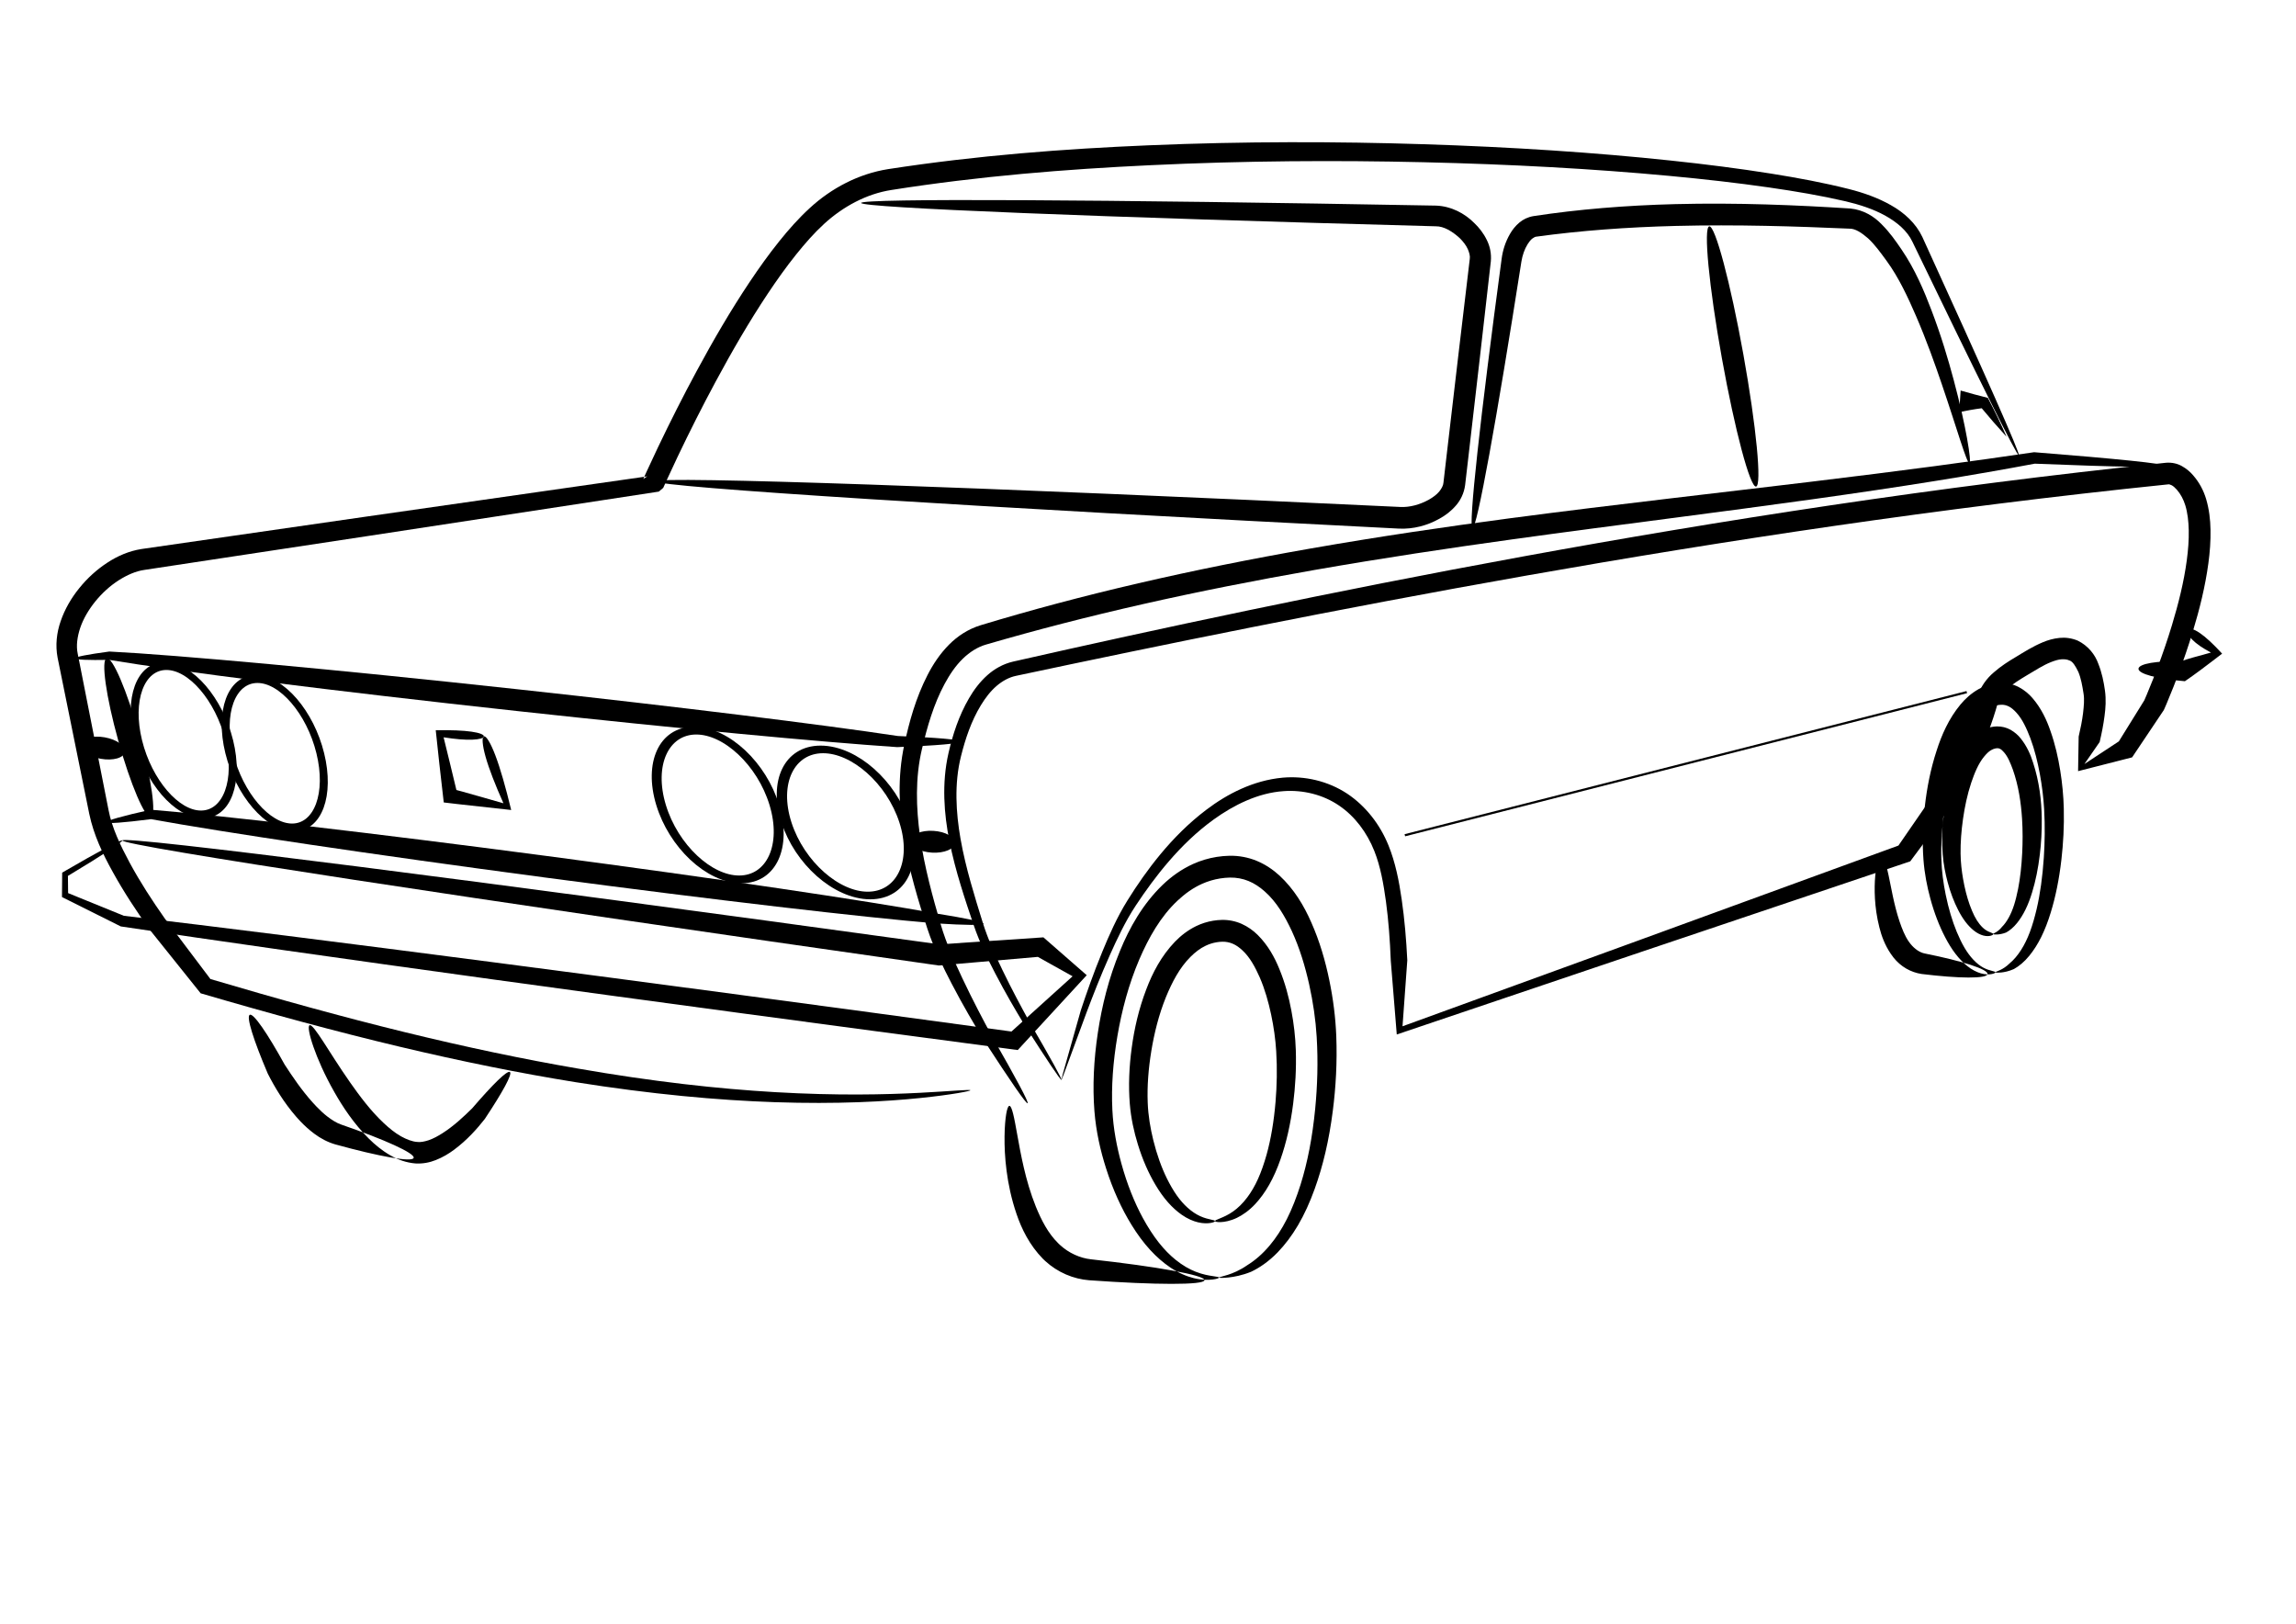
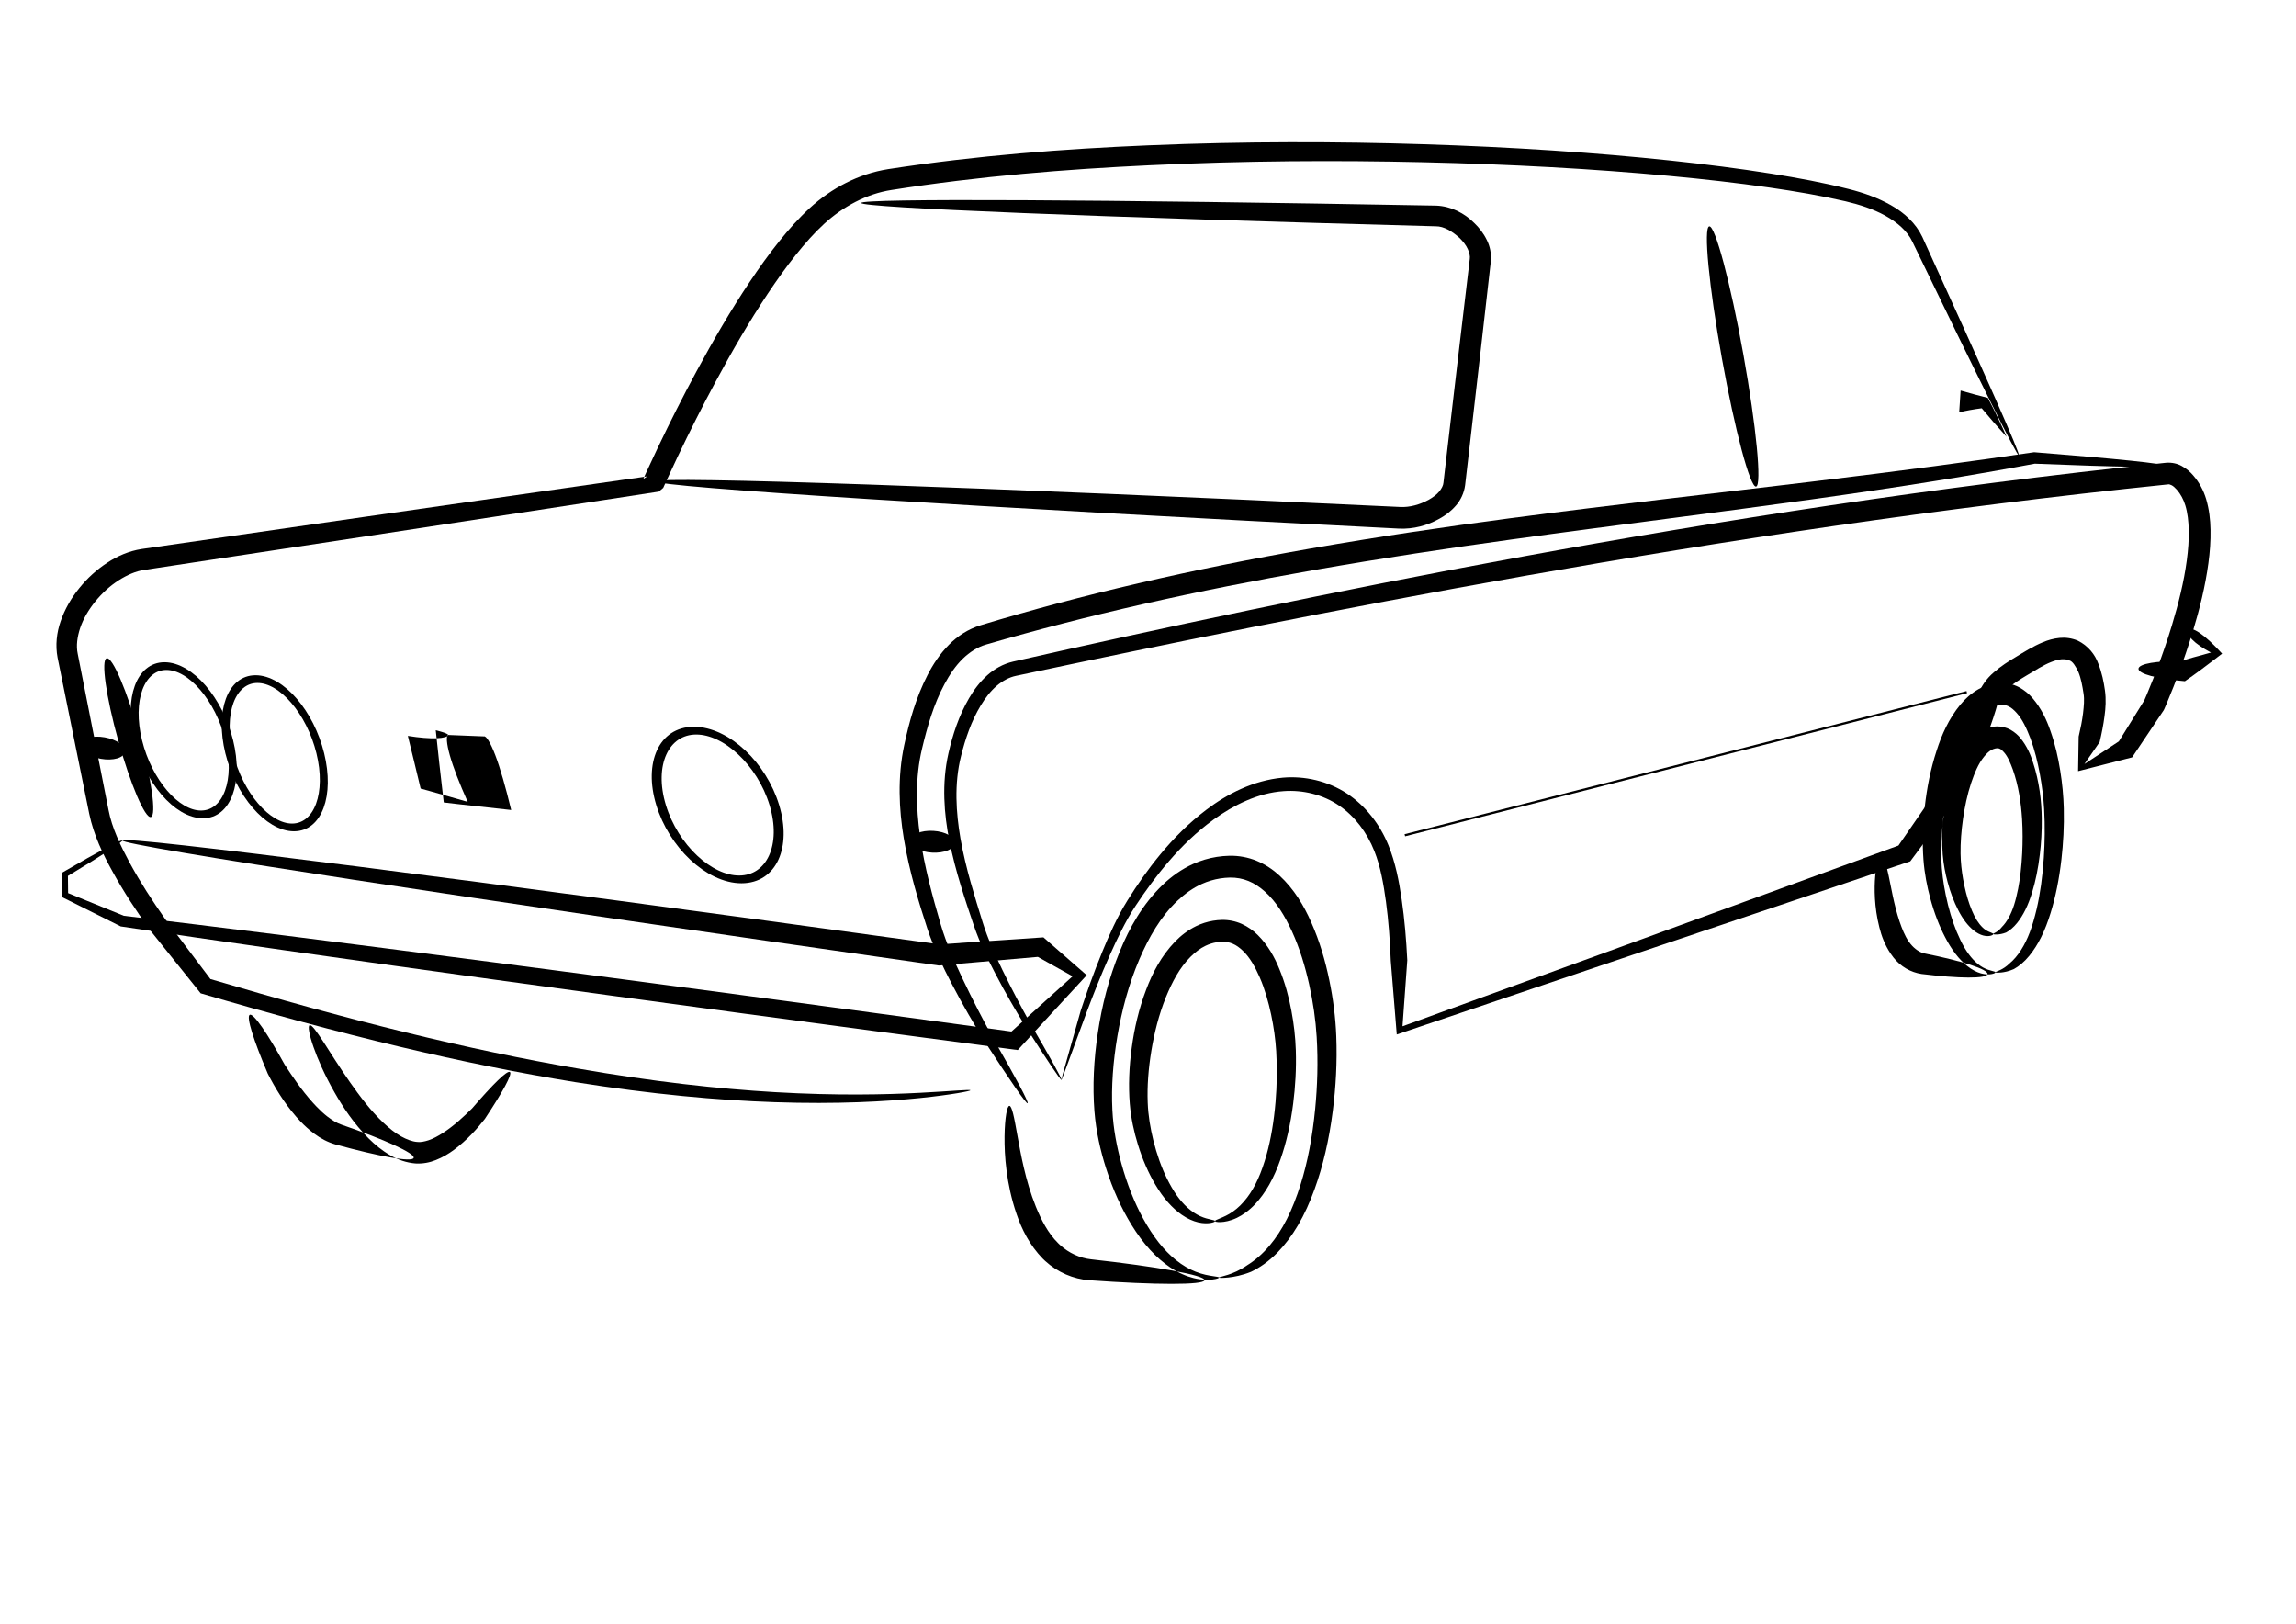
<svg xmlns="http://www.w3.org/2000/svg" xmlns:ns1="http://sodipodi.sourceforge.net/DTD/sodipodi-0.dtd" xmlns:ns2="http://www.inkscape.org/namespaces/inkscape" id="svg4692" ns1:docname="polski_fiat_125-sylwetka.svg" viewBox="0 0 1052.4 744.09" version="1.1" ns2:version="0.48.4 r9939">
  <ns1:namedview id="base" bordercolor="#666666" ns2:pageshadow="2" ns2:window-y="0" pagecolor="#ffffff" ns2:window-height="811" ns2:window-maximized="0" ns2:zoom="0.83860318" ns2:window-x="0" showgrid="false" borderopacity="1.0" ns2:current-layer="layer1" ns2:cx="526.18109" ns2:cy="372.04724" units="mm" ns2:window-width="1124" ns2:pageopacity="0.0" ns2:document-units="mm" />
  <g id="layer1" ns2:label="Layer 1" ns2:groupmode="layer" transform="translate(0 -308.27)">
    <path id="path4731" style="fill-rule:evenodd;fill:#000000" d="m486.52 494.87c-0.399 0.243-6.346-8.632-17.118-25.457-3.941-6.481-8.473-14.186-13.195-23.254-1.705-3.27-3.459-6.725-5.152-10.404-1.694-3.679-3.328-7.583-4.746-11.767-1.946-5.744-3.998-11.811-5.948-18.247-1.95-6.436-3.799-13.243-5.224-20.491-0-0-0-0-0-0-1.213-6.125-2.091-12.611-2.287-19.346-0.195-6.734 0.291-13.717 1.908-20.781 1.915-8.347 4.679-17.005 9.416-25.143 2.182-3.759 4.898-7.427 8.396-10.553 3.242-2.897 7.244-5.166 11.773-6.217 32.856-7.451 69.083-15.417 108.25-23.579 39.168-8.162 81.276-16.518 125.89-24.675 89.233-16.315 188.51-31.865 294.32-42.878 2.697-0.214 5.19 0.358 7.253 1.507v0c2.147 1.189 3.871 2.684 5.208 4.263v0c2.769 3.178 4.772 6.91 5.944 10.862 1.385 4.689 1.926 9.436 2.006 14.021 0.109 5.212-0.292 10.358-0.973 15.391-1.441 10.683-4.043 21.128-7.148 31.332-0.497 1.639-1.009 3.274-1.534 4.906-2.216 6.886-4.661 13.667-7.289 20.341-1.007 2.558-2.044 5.107-3.12 7.644-0.296 0.696-0.596 1.395-0.903 2.096-0.08 0.183-0.162 0.369-0.245 0.556-0.083 0.161-0.166 0.323-0.249 0.486-0.006 0.012-0.012 0.025-0.018 0.037-0.002 0.004-0.004 0.009-0.006 0.013-4.834 7.213-9.651 14.398-14.449 21.555-0 0-0 0-0 0-8.287 2.112-16.543 4.218-24.764 6.317 0.086-5.293 0.173-10.573 0.263-15.838 0.852-3.609 1.573-7.18 2.015-10.719 0-0 0-0 0-0 0.377-3.271 0.664-6.289 0.232-8.932-0.566-3.659-1.172-7.071-2.39-9.98-1.251-2.565-2.56-4.886-4.206-5.294-0.958-0.459-2.227-0.581-3.539-0.491h-0c-1.464 0.101-3.064 0.609-4.767 1.27-3.584 1.406-7.134 3.737-11.071 6.058-3.223 1.942-6.235 3.787-8.66 5.962-2.259 2.127-4.167 4.335-4.651 6.604-5.051 18.372-13.724 35.112-23.562 50.404-5.575 7.488-11.107 14.921-16.596 22.294-86.119 28.965-165.56 55.713-235.36 79.348-0.97-11.52-1.884-22.789-2.742-33.795-0.368-9.269-1.017-18.31-2.2-27.064-1.13-8.227-2.524-16.124-5.327-23.194-3.377-8.538-8.994-15.974-16.083-20.792-3.753-2.584-7.951-4.409-12.278-5.51-4.328-1.101-8.786-1.479-13.112-1.174-6.021 0.395-11.784 2.023-17.181 4.352-5.397 2.329-10.429 5.36-15.022 8.669l-0 0c-7.901 5.718-14.586 12.292-20.426 19.045-5.841 6.753-10.836 13.687-15.251 20.362-2.499 3.778-4.632 7.621-6.555 11.408-1.923 3.788-3.636 7.52-5.245 11.115-4.429 9.907-7.874 18.814-10.743 26.423-7.113 19.109-10.916 29.902-11.498 30.945l-0.037-0.012s-0-0-0.037-0.012c0.143-1.186 3.419-12.154 8.919-31.821 2.564-7.759 5.726-16.848 9.915-27.017 1.51-3.671 3.143-7.508 5.015-11.444s3.985-7.97 6.504-12.002c4.312-6.907 9.266-14.117 15.164-21.209 5.898-7.091 12.741-14.068 20.949-20.274 0-0 0-0 0-0 4.779-3.628 10.117-6.966 15.975-9.579 5.858-2.613 12.236-4.503 19.065-5.125 4.976-0.431 10.109-0.074 15.135 1.135 5.026 1.209 9.944 3.27 14.438 6.242 8.351 5.586 14.944 13.973 18.872 23.679 3.194 7.908 4.842 16.363 6.049 24.778 1.323 9.085 2.095 18.404 2.565 27.874-0.677 9.892-1.408 19.974-2.189 30.239 67.906-24.635 144.53-52.591 227.31-82.826 4.665-6.764 9.36-13.575 14.085-20.429 9.366-14.777 17.542-30.592 22.075-47.583 1.435-4.81 4.319-8.617 7.58-11.377 3.272-2.868 6.772-5.082 10.114-7.06 3.704-2.243 7.695-4.803 12.408-6.757 2.248-0.94 4.782-1.679 7.574-1.963 0-0 0-0 0-0 2.711-0.273 5.579 0.1 8.339 1.248 4.926 2.432 7.993 6.531 9.451 10.625 1.658 4.16 2.479 8.335 3.033 12.26 0.569 4.143 0.298 8.062-0.189 11.623 0 0 0 0-0 0-0.521 4.078-1.316 8.062-2.239 11.956-2.321 3.358-4.65 6.723-6.987 10.094 5.244-3.445 10.503-6.904 15.779-10.377 0-0 0-0 0-0 3.914-6.307 7.842-12.637 11.785-18.989 0.002-0.004 0.003-0.008 0.005-0.011 0.004-0.011 0.009-0.022 0.013-0.033-0.043 0.072-0.086 0.143-0.128 0.213 0.074-0.167 0.149-0.337 0.224-0.51 0.288-0.659 0.573-1.324 0.858-1.995 1.036-2.443 2.039-4.912 3.018-7.4 2.554-6.496 4.927-13.077 7.072-19.744 0.508-1.579 1.003-3.162 1.484-4.746 2.994-9.896 5.486-19.813 6.815-29.758 0.623-4.677 0.999-9.307 0.896-13.844-0.106-4.005-0.503-7.867-1.577-11.372-0.814-2.664-2.132-5.168-3.894-7.174l-0-0c-0.843-0.916-1.63-1.668-2.4-2.038-0 0-0-0-0-0-0.623-0.287-1.209-0.488-1.536-0.39-105.51 10.847-204.6 25.997-293.77 41.729-44.587 7.866-86.695 15.886-125.89 23.671-39.193 7.785-75.472 15.336-108.4 22.336-3.25 0.658-6.317 2.381-8.925 4.603-2.874 2.451-5.219 5.571-7.246 8.892-4.413 7.253-7.095 15.322-9.097 23.296-1.623 6.434-2.176 12.928-2.091 19.283 0.085 6.356 0.81 12.574 1.84 18.514 0 0 0 0 0 0 1.232 7.038 2.903 13.727 4.686 20.109 1.783 6.382 3.68 12.458 5.476 18.248 1.248 4.032 2.731 7.845 4.286 11.479 1.555 3.634 3.183 7.088 4.772 10.386 4.385 9.093 8.607 16.899 12.248 23.513 10.024 17.246 15.198 26.592 14.799 26.836z" ns1:nodetypes="caassacccaaasccssc" ns2:path-effect="#path-effect4733" ns2:connector-curvature="0" transform="translate(0 308.27)" ns2:original-d="m 486.52332,494.87053 c 0,0 -29.81621,-45.83814 -38.1587,-71.54755 -8.05052,-24.80962 -16.81938,-52.147 -10.73213,-77.50984 3.73141,-15.54713 11.8103,-35.92057 27.42656,-39.35115 173.70155,-38.15869 343.82571,-70.35509 528.25939,-89.43443 6.15061,-0.63627 11.33976,7.19453 13.11706,13.11705 9.0969,30.31398 -19.07936,93.01181 -19.07936,93.01181 l -13.11705,20.2718 -20.2718,8.34722 c 0,0 7.6693,-23.00936 5.96229,-34.58132 -1.03765,-7.03433 -3.01244,-16.2591 -9.53967,-19.07934 -7.61899,-3.29196 -16.7237,2.89875 -23.84918,7.15475 -6.27378,3.74729 -13.59044,8.44871 -15.50197,15.50197 -9.9956,36.88222 -38.15869,70.35509 -38.15869,70.35509 L 641.543,472.21381 c 0,0 2.04658,-57.51278 -8.34721,-83.47214 -14.91654,-37.25529 -66.81693,-49.13504 -114.47608,25.04164 -15.72015,24.46684 -32.19639,81.08722 -32.19639,81.08722 z" />
    <path id="path4735" style="fill-rule:evenodd;fill:#000000" d="m471.02 505.6c-0.625 0.381-7.68-9.844-19.835-28.556-4.532-7.364-9.704-16.101-15.023-26.326-1.941-3.724-3.93-7.659-5.838-11.85-1.908-4.191-3.735-8.638-5.298-13.403-2.025-6.179-4.071-12.693-5.945-19.568-1.874-6.875-3.575-14.112-4.832-21.746v-0c-1.098-6.622-1.827-13.578-1.895-20.761-0.068-7.182 0.525-14.59 2.137-22.076 2.253-10.465 5.244-21.452 10.672-31.997 2.503-4.875 5.671-9.685 9.846-13.896 3.894-3.928 8.783-7.126 14.427-8.871 22.849-6.93 47.073-13.381 72.384-19.253 25.311-5.872 51.71-11.166 78.866-15.92 31.297-5.478 61.874-9.957 91.18-13.832 25.311-3.345 49.69-6.28 72.837-9.024s45.062-5.295 65.466-7.758c20.403-2.463 39.295-4.837 56.412-7.11s32.461-4.444 45.78-6.411c38.01 3.018 59.822 5.234 59.763 6.204-0.058 0.97-21.933 0.564-59.483-0.951-13.295 2.513-28.613 5.197-45.694 7.941s-35.925 5.546-56.258 8.386-42.154 5.717-65.173 8.726c-23.019 3.009-47.235 6.151-72.345 9.633-29.196 4.047-59.632 8.602-90.761 14.048-27.01 4.725-53.249 9.911-78.404 15.605-25.155 5.694-49.227 11.899-71.948 18.528-3.963 1.114-7.626 3.504-10.702 6.473-3.374 3.258-6.069 7.306-8.387 11.59-5.038 9.337-7.952 19.609-10.359 29.725-1.607 6.734-2.265 13.534-2.318 20.229-0.052 6.695 0.502 13.284 1.385 19.635v0c1.028 7.332 2.51 14.372 4.168 21.127 1.658 6.756 3.494 13.228 5.31 19.417 1.321 4.518 2.931 8.813 4.639 12.923 1.709 4.109 3.517 8.033 5.288 11.793 4.832 10.241 9.548 19.114 13.631 26.671 11.061 19.324 16.929 30.272 16.305 30.653z" ns1:nodetypes="caascc" ns2:path-effect="#path-effect4737" ns2:connector-curvature="0" transform="translate(0 308.27)" ns2:original-d="m 471.02135,505.60266 c 0,0 -33.8566,-51.88049 -42.92853,-81.08722 -8.19007,-26.36761 -15.6359,-55.35081 -9.53967,-82.27968 4.45609,-19.68389 12.85263,-45.51979 32.19639,-51.27574 162.96941,-48.49334 321.16899,-54.05815 481.75348,-81.08722 l 59.62296,3.57738" />
    <path id="path4739" style="fill-rule:evenodd;fill:#000000" d="m444.79 499.64c0.027 0.206-1.957 0.683-5.851 1.334s-9.701 1.474-17.323 2.25c-7.623 0.776-17.064 1.501-28.208 1.904-11.144 0.403-23.993 0.479-38.382-0.015-12.911-0.443-27.065-1.342-42.343-2.839s-31.681-3.594-49.072-6.358c-24.94-4.024-51.915-9.436-80.617-16.267-28.7-6.83-59.13-15.09-91.018-24.43-7.643-9.54-15.44-19.27-23.383-29.19-5.979-8.35-11.776-17.11-16.935-26.47-4.471-8.05-8.715-16.81-10.758-26.63-4.717-23.22-9.555-47.08-14.499-71.51-1.096-5.736-0.416-11.505 1.386-16.684 1.903-5.576 4.879-10.671 8.502-15.139 3.642-4.528 8.006-8.55 12.986-11.778 4.551-2.989 9.818-5.302 15.609-6.211 66.124-9.577 135.72-19.571 207.6-29.841 8.089-1.156 16.15-2.307 24.181-3.453-0.039 0.026-0.078 0.052-0.117 0.078-0.114 0.075-0.227 0.15-0.341 0.225-0.447 0.296-0.894 0.592-1.342 0.889l-0 0c0.116-0.262 0.232-0.522 0.348-0.78v-0c0.444-0.991 0.891-1.978 1.34-2.959 1.65-3.612 3.33-7.197 5.03-10.76 5.64-11.82 11.523-23.441 17.667-34.824 7.61-14.103 15.632-27.902 24.438-41.072 4.264-6.378 8.736-12.628 13.546-18.616 4.245-5.295 8.805-10.442 13.903-15.121 9.996-9.207 22.517-15.746 35.949-17.866 40.956-6.322 80.96-9.295 119.3-10.909l0-0c44.283-1.867 86.472-1.76 126.01-0.507 40.771 1.29 78.774 3.817 113.41 7.488 16.052 1.701 31.398 3.656 45.943 5.976 12.458 1.985 24.381 4.22 35.595 7.053 6.834 1.713 13.432 4.052 19.336 7.404 3.071 1.716 5.964 3.808 8.444 6.253s4.547 5.242 6.016 8.365c28.882 63.212 45.052 99.657 44.217 100.05-0.835 0.392-18.569-35.318-48.795-97.899-1.163-2.481-2.915-4.721-5.074-6.722-2.159-2.001-4.725-3.761-7.465-5.289-5.372-2.943-11.523-4.966-18.057-6.511-11.03-2.565-22.79-4.569-35.18-6.356-14.45-2.082-29.7-3.811-45.68-5.301-34.49-3.216-72.32-5.328-112.94-6.263-39.38-0.905-81.36-0.713-125.37 1.393-0 0-0 0-0 0-38.125 1.827-77.78 4.948-118.22 11.338-11.269 1.737-22.065 7.505-30.829 15.523-4.589 4.215-8.794 9.009-12.848 14.066-4.569 5.711-8.858 11.738-12.999 17.952-8.553 12.838-16.391 26.382-23.891 40.312-6.048 11.237-11.844 22.716-17.412 34.402-1.678 3.521-3.332 7.057-4.953 10.611-0.441 0.966-0.878 1.931-1.309 2.895v0c-0.112 0.251-0.224 0.501-0.334 0.75 0 0 0 0-0 0-0.505 0.427-1.01 0.854-1.515 1.28-0.128 0.108-0.257 0.217-0.385 0.325-0.044 0.037-0.088 0.075-0.133 0.112-8.162 1.25-16.356 2.504-24.58 3.761-73.069 11.177-143.87 21.956-211.09 32.107-4.06 0.549-8.072 2.367-11.825 4.731-4.073 2.607-7.703 5.939-10.774 9.71-3.023 3.748-5.484 7.857-6.952 12.194-1.315 3.988-1.916 8.12-1.129 11.795 4.832 24.453 9.543 48.338 14.12 71.585 1.588 8.34 5.476 16.309 9.679 24.16 4.822 8.928 10.34 17.389 16.093 25.57 7.091 9.41 14.071 18.67 20.934 27.771 31.251 9.256 61.051 17.488 89.171 24.366 28.12 6.878 54.56 12.407 79.044 16.62 17.233 3.007 33.48 5.365 48.617 7.139s29.163 2.965 41.967 3.712c14.27 0.832 27.022 1.114 38.099 1.081s20.48-0.377 28.093-0.765 13.437-0.815 17.367-1.065c3.929-0.25 5.965-0.32 5.992-0.113z" ns1:nodetypes="ccssscassscc" ns2:path-effect="#path-effect4741" ns2:connector-curvature="0" transform="translate(0 308.27)" ns2:original-d="M 444.78725,499.64037 C 327.92626,514.74485 196.75575,482.15097 94.204269,451.942 c 0,0 -42.767628,-49.27878 -48.890823,-79.89476 L 31.003937,300.49969 C 27.339294,282.17648 47.100404,259.11371 65.585251,256.37871 L 299.30724,221.79739 c 0,0 39.7733,-90.36531 75.12492,-122.823284 9.16586,-8.415607 21.09457,-14.774499 33.38885,-16.694428 145.08253,-22.656723 360.52014,-11.924591 438.82496,7.154755 12.32176,3.002256 26.80299,8.793544 32.19639,20.271807 l 46.50591,98.9741 0,0" />
-     <path id="path4743" style="fill-rule:evenodd;fill:#000000" d="m34.581 301.69c-0.052-0.677 5.421-1.747 15.532-3.102 30.536 1.52 102.94 8.13 187.3 17.311 74.056 8.06 138.83 16.092 174.12 21.402 18.047 0.741 28.481 1.614 28.481 2.548 0 0.933-10.454 1.807-28.757 2.548-35.426-2.392-100.22-8.471-174.2-16.534-84.27-9.184-156.54-18.332-187.01-23.456-9.864 0.182-15.42-0.04-15.472-0.717z" ns2:path-effect="#path-effect4745" ns2:connector-curvature="0" transform="translate(0 308.27)" ns2:original-d="m 34.581314,301.69215 15.501968,-1.19246 361.315108,39.35116 28.61902,0 0,0" />
-     <path id="path4747" style="fill-rule:evenodd;fill:#000000" d="m48.891 376.82c-0.137-0.776 7.043-2.797 20.225-5.748 32.699 2.691 101.44 10.641 180.86 21.134 78.617 10.387 146.66 20.502 179.58 26.504 13.633 2.194 21.282 3.812 21.193 4.615-0.089 0.803-7.909 0.702-21.736-0.155-33.24-2.76-101.22-10.67-179.52-21.06-79.11-10.51-147.56-20.73-180.27-26.7-12.781 1.631-20.182 2.183-20.318 1.407z" ns2:path-effect="#path-effect4749" ns2:connector-curvature="0" transform="translate(0 308.27)" ns2:original-d="m 48.890823,376.81708 20.271805,-3.57738 360.122652,47.69836 21.46426,2.38492" />
    <path id="path4751" style="fill-rule:evenodd;fill:#000000" d="m48.891 301.69c2.659-0.741 9.357 14.951 14.952 35.028 5.595 20.076 7.978 36.971 5.319 37.712-2.659 0.741-9.357-14.951-14.952-35.028-5.595-20.076-7.978-36.971-5.319-37.712z" ns2:path-effect="#path-effect4753" ns2:connector-curvature="0" transform="translate(0 308.27)" ns2:original-d="m 48.890823,301.69215 20.271805,72.74001" />
    <path id="path4755" ns1:rx="20.868034" ns1:ry="33.985085" style="color:#000000;stroke:#000000;stroke-width:3.543;fill:none" ns1:type="arc" d="m104.94 339.25c0 18.769-9.343 33.985-20.868 33.985s-20.868-15.216-20.868-33.985 9.343-33.985 20.868-33.985 20.868 15.216 20.868 33.985z" transform="matrix(1 0 .246 1 -83.326 308.27)" ns1:cy="339.25461" ns1:cx="84.068367" />
    <path id="path4757" ns1:rx="20.868034" ns1:ry="33.985085" style="color:#000000;stroke:#000000;stroke-width:3.543;fill:none" ns1:type="arc" d="m104.94 339.25c0 18.769-9.343 33.985-20.868 33.985s-20.868-15.216-20.868-33.985 9.343-33.985 20.868-33.985 20.868 15.216 20.868 33.985z" transform="matrix(1 0 .246 1 -41.59 314.23)" ns1:cy="339.25461" ns1:cx="84.068367" />
    <path id="path4759" ns1:rx="20.868034" ns1:ry="33.985085" style="color:#000000;stroke:#000000;stroke-width:3.543;fill:none" ns1:type="arc" d="m104.94 339.25c0 18.769-9.343 33.985-20.868 33.985s-20.868-15.216-20.868-33.985 9.343-33.985 20.868-33.985 20.868 15.216 20.868 33.985z" transform="matrix(1.244 0 .305 1.003 120.91 336.93)" ns1:cy="339.25461" ns1:cx="84.068367" />
-     <path id="path4761" ns1:rx="20.868034" ns1:ry="33.985085" style="color:#000000;stroke:#000000;stroke-width:3.543;fill:none" ns1:type="arc" d="m104.94 339.25c0 18.769-9.343 33.985-20.868 33.985s-20.868-15.216-20.868-33.985 9.343-33.985 20.868-33.985 20.868 15.216 20.868 33.985z" transform="matrix(1.295 0 .318 .985 170.76 351.03)" ns1:cy="339.25461" ns1:cx="84.068367" />
    <path id="path4763" style="fill-rule:evenodd;fill:#000000" d="m300.5 220.6c0.125-2.563 149.4 2.626 341.29 11.733 4.368 0.24 8.986-1.067 13.109-3.313 1.931-1.108 3.654-2.353 4.853-3.834 1.025-1.299 1.798-2.707 1.873-3.971 0.477-4.116 0.956-8.248 1.439-12.395 3.611-31.05 7.169-61.236 10.622-90.141 0.232-1.288-0.209-2.897-0.902-4.511-0.826-1.818-2.164-3.518-3.74-5.075-3.35-3.04-7.248-5.441-10.909-5.382-153.07-4.12-263.48-8.492-263.43-10.698 0.05-2.206 110.54-1.581 263.64 1.22 6.878 0.297 12.964 3.534 17.356 7.933 2.296 2.164 4.329 4.792 5.822 7.87 1.401 2.808 2.152 6.165 1.815 9.773-3.272 28.926-6.734 59.123-10.345 90.173-0.482 4.147-0.964 8.279-1.444 12.394-0.493 3.624-2.028 6.784-4.151 9.236-2.258 2.638-4.917 4.647-7.661 6.134-5.519 3.107-11.921 4.808-18.436 4.515-191.85-9.677-340.93-19.093-340.8-21.656z" ns1:nodetypes="cssssc" ns2:path-effect="#path-effect4765" ns2:connector-curvature="0" transform="translate(0 308.27)" ns2:original-d="M 300.49969,220.60493 641.543,237.29936 c 9.80545,0.47999 23.90775,-5.75048 25.04164,-15.50197 l 11.92459,-102.55148 c 1.10375,-9.49226 -10.71803,-20.055655 -20.2718,-20.271804 L 394.70396,93.01181" />
-     <path id="path4767" style="fill-rule:evenodd;fill:#000000" d="m674.93 242.07c-2.016-0.294 3.599-51.026 13.364-123.48 0.512-3.899 1.755-7.845 3.89-11.491 1.011-1.763 2.38-3.515 4.194-5.066 1.722-1.477 3.926-2.557 6.488-2.992 20.371-3.109 42.261-4.916 65.015-5.494 28.452-0.723 55.598 0.437 80.203 2.007 6.125 0.596 10.973 3.675 14.38 7.231 3.778 3.762 6.596 7.832 9.153 11.601 3.157 4.627 5.715 9.35 7.915 14 2.2 4.65 4.042 9.227 5.707 13.611v0c4.529 11.852 7.735 22.705 10.244 32.067 2.994 11.162 4.947 20.26 6.123 26.761 0.642 3.553 1.047 6.334 1.229 8.263 0.095 0.999 0.13 1.769 0.107 2.301-0.012 0.27-0.038 0.479-0.08 0.624-0.021 0.073-0.045 0.131-0.074 0.172-0.05 0.029-0.075 0.047-0.087 0.059-0.012 0.011-0.012 0.016-0.011 0.016v0-0c-0-0-0.002-0.005-0.017-0.01-0.016-0.005-0.046-0.012-0.104-0.016-0.043-0.025-0.09-0.066-0.14-0.123-0.1-0.113-0.213-0.289-0.341-0.526-0.252-0.467-0.557-1.172-0.919-2.103-0.698-1.8-1.601-4.445-2.722-7.856-2.052-6.243-4.812-15.055-8.508-25.873-3.103-9.079-6.814-19.579-11.698-30.913 0 0-0 0-0-0-1.829-4.222-3.771-8.563-5.982-12.871-2.211-4.308-4.692-8.583-7.658-12.627-2.687-3.658-5.27-7.262-8.349-10.106-2.813-2.434-5.837-4.568-8.661-4.451-24.513-1.061-51.415-1.943-79.457-1.243-22.425 0.56-43.912 2.16-63.9 4.91-0.527 0.014-1.197 0.38-1.859 0.865-0.777 0.582-1.48 1.512-2.176 2.592-1.474 2.362-2.386 5.146-2.857 7.998-11.306 72.231-20.393 122.46-22.41 122.16z" ns1:nodetypes="csssac" ns2:path-effect="#path-effect4769" ns2:connector-curvature="0" transform="translate(0 308.27)" ns2:original-d="m 674.93185,242.0692 17.88689,-122.82329 c 0.90571,-6.21921 4.51251,-14.59912 10.73213,-15.50197 49.28831,-7.154756 99.76908,-5.962297 144.28755,-3.57738 8.7412,0.46828 15.22256,9.5437 20.27181,16.69443 19.5099,27.62985 34.58131,95.39673 34.58131,95.39673" />
    <path id="path4771" style="fill-rule:evenodd;fill:#000000" d="m783.45 103.74c2.716-0.489 9.729 25.825 15.653 58.737s8.528 60.02 5.811 60.509c-2.716 0.489-9.729-25.825-15.653-58.737s-8.528-60.02-5.811-60.509z" ns2:path-effect="#path-effect4773" ns2:connector-curvature="0" transform="translate(0 308.27)" ns2:original-d="M 783.44563,103.74394 804.9099,222.98985" />
    <path id="path4783" style="fill-rule:evenodd;fill:#000000" d="m898.68 178.98-0.658 9.978c3.196-0.766 6.639-1.386 10.33-1.861 3.399 4.123 7.195 8.479 11.389 13.07-2.468-5.707-5.333-11.649-8.597-17.824-3.908-0.976-8.063-2.097-12.465-3.363z" ns1:nodetypes="ccc" ns2:path-effect="#path-effect4785" ns2:connector-curvature="0" transform="translate(0 308.27)" ns2:original-d="m 898.355,183.96562 11.39721,0.7511 9.99297,15.44666" />
    <path id="path4787" style="stroke:#000000;stroke-width:1px;fill:none" ns2:connector-curvature="0" d="m643.93 382.78 257.57-65.59" transform="translate(0 308.27)" />
    <path id="path4789" style="fill-rule:evenodd;fill:#000000" d="m56.046 385.16c0.165-1.179 40.35 3.349 107.21 11.86 66.858 8.511 160.39 21.004 267.38 35.762 15.605-1.061 31.497-2.129 47.631-3.205 6.569 5.734 13.186 11.518 19.846 17.343-9.489 10.298-19.086 20.716-28.773 31.224-0.947 1.028-1.894 2.054-2.839 3.08-87.434-11.544-169.43-22.569-239.93-32.283-70.507-9.714-129.53-18.116-171.22-24.375-0 0-0 0-0-0-10.166-5.106-19.169-9.599-26.939-13.459 0.023-4.041 0.053-7.772 0.089-11.197h0c17.649-10.274 27.239-15.279 27.552-14.75 0.313 0.529-8.643 6.483-24.916 16.254-0 0-0 0-0 0 0.036 2.53 0.066 5.163 0.089 7.882 7.548 3.103 16.094 6.586 25.529 10.39 0 0 0 0 0 0 41.792 4.937 100.44 12.316 170.15 21.407 69.711 9.091 150.48 19.894 236.72 31.642 0.837-0.757 1.675-1.515 2.514-2.273 8.578-7.756 17.079-15.437 25.497-23.045-5.342-2.976-10.651-5.939-15.927-8.891-15.363 1.348-30.501 2.666-45.381 3.95-107.28-15.27-200.96-29.01-267.76-39.23-66.789-10.21-106.69-16.91-106.52-18.09z" ns2:path-effect="#path-effect4791" ns2:connector-curvature="0" transform="translate(0 308.27)" ns2:original-d="m 56.045578,385.16429 374.432162,52.4682 46.5059,-3.57738 17.88689,13.11705 -29.81148,29.81148 -409.013472,-54.85312 -26.2341,-11.92459 0,-9.53967 z" />
    <path id="path4805" style="fill-rule:evenodd;fill:#000000" d="m552.11 586.69c-0.208 2.288-22.608 2.197-52.905 0.03h-0c-3.582-0.283-7.178-1.167-10.601-2.647-3.422-1.481-6.67-3.558-9.529-6.182-0.379-0.348-0.749-0.703-1.111-1.066-3.041-3.112-5.467-6.528-7.423-10.015-1.957-3.486-3.445-7.042-4.608-10.483-2.41-7.037-3.774-13.744-4.556-19.766-0.782-6.023-0.985-11.364-0.931-15.779 0.054-4.415 0.367-7.907 0.772-10.296 0.406-2.388 0.908-3.675 1.457-3.689 0.549-0.014 1.104 1.245 1.69 3.569 0.586 2.324 1.199 5.716 1.958 9.936 0.759 4.22 1.66 9.268 2.962 14.837 1.302 5.569 3.007 11.656 5.525 17.892 2.463 6.014 5.546 12.142 10.239 16.738 0.257 0.258 0.52 0.511 0.79 0.759 4.07 3.744 9.23 6.053 14.239 6.593 30.19 3.332 52.24 7.281 52.032 9.569zm4.814-27.1c0.025 0.261-0.603 0.616-1.921 0.85-1.318 0.234-3.351 0.339-5.921-0.279-2.235-0.542-4.831-1.638-7.43-3.456-2.109-1.478-4.246-3.377-6.292-5.695-2.047-2.319-4.001-5.062-5.788-8.098h-0c-3.108-5.226-5.879-11.465-8.03-18.49-1.738-5.64-3.147-11.877-3.697-18.649v-0c-0.647-8.097-0.321-16.74 0.897-25.618v-0c1.173-8.662 3.207-17.715 6.654-26.712 2.846-7.559 6.88-15.349 13.199-21.914 2.691-2.781 5.91-5.263 9.655-7.1 2.442-1.182 5.057-2.018 7.761-2.47 1.342-0.224 2.699-0.352 4.06-0.382 3.124-0.062 6.213 0.561 9.048 1.81 2.861 1.29 5.315 3.062 7.35 5.073 4.723 4.703 7.777 10.266 9.946 15.651 2.614 6.329 4.311 12.739 5.484 18.966 1.172 6.165 1.857 12.27 2.05 18.211v0c0.275 8.635-0.236 16.836-1.208 24.45-1.19 9.397-3.163 18.018-5.788 25.485-1.484 4.277-3.228 8.246-5.195 11.714-1.968 3.468-4.156 6.438-6.427 8.873-2.771 2.964-5.732 5.034-8.398 6.313-1.527 0.728-2.947 1.192-4.19 1.488-1.244 0.295-2.312 0.422-3.174 0.459-1.724 0.073-2.616-0.18-2.645-0.478s0.8-0.634 2.282-1.238 3.645-1.501 6.021-3.182c2.093-1.472 4.343-3.593 6.468-6.429 1.771-2.353 3.433-5.162 4.913-8.437 1.48-3.275 2.774-7.018 3.934-11.106 1.986-7.126 3.371-15.305 4.123-24.311 0.601-7.297 0.8-15.078 0.295-23.179v-0c-0.338-5.453-1.12-11.07-2.326-16.772-1.229-5.757-2.848-11.527-5.224-17.023-2.08-4.684-4.462-9.147-7.858-12.313-1.394-1.313-2.887-2.419-4.452-3.078-1.488-0.655-3.165-0.986-4.816-0.948-0.873 0.017-1.751 0.1-2.623 0.246-1.757 0.294-3.473 0.842-5.065 1.607-2.507 1.181-4.814 2.984-6.905 5.071-5.057 5.017-8.487 11.678-11.285 18.484-3.268 8.094-5.32 16.423-6.665 24.524v0c-1.366 8.322-1.966 16.314-1.678 23.772v0c0.22 6.052 1.234 11.826 2.544 17.185 1.641 6.655 3.777 12.563 6.239 17.581 0 0 0 0 0 0 1.448 2.912 2.955 5.531 4.534 7.767s3.226 4.09 4.885 5.59c2.012 1.827 4.003 3.098 5.782 3.913 2.026 0.935 3.777 1.32 4.978 1.587 1.201 0.266 1.876 0.428 1.901 0.689zm1.802 25.888c0.024 0.267-0.94 0.669-2.901 0.903-1.962 0.234-4.953 0.29-8.711-0.643-3.24-0.808-7.001-2.371-10.818-4.955-3.049-2.069-6.145-4.726-9.129-7.985s-5.854-7.123-8.499-11.434v-0c-4.532-7.334-8.578-16.104-11.716-26.009-2.523-7.926-4.56-16.676-5.311-26.146-0-0-0-0-0-0-0.887-11.368-0.314-23.501 1.574-35.945v-0c1.835-12.21 4.952-24.912 10.12-37.417 4.363-10.672 10.427-21.492 19.575-30.321 3.977-3.82 8.63-7.158 13.914-9.567 3.461-1.563 7.139-2.664 10.92-3.261 1.926-0.304 3.868-0.476 5.811-0.514 4.287-0.083 8.552 0.714 12.497 2.336 3.939 1.646 7.414 3.985 10.376 6.7 6.746 6.23 11.282 13.892 14.599 21.466 3.897 8.761 6.471 17.731 8.274 26.493 1.787 8.629 2.858 17.189 3.191 25.527v0c0.479 12.121-0.212 23.662-1.589 34.392-0.844 6.619-1.966 12.969-3.364 18.97-1.398 6.001-3.072 11.652-4.978 16.904-2.178 6.055-4.728 11.645-7.59 16.515-2.862 4.87-6.034 9.025-9.323 12.426-2.035 2.099-4.13 3.886-6.195 5.366s-4.1 2.655-6.029 3.568c-2.088 0.848-4.036 1.423-5.767 1.825-1.731 0.402-3.248 0.632-4.509 0.77-2.524 0.276-4.022 0.216-4.415 0.109-0.007-0.073-0.007-0.073-0.007-0.073s-0-0-0.007-0.073c0.365-0.176 1.801-0.432 4.088-1.178s5.452-1.999 8.958-4.452c1.648-1.02 3.369-2.267 5.105-3.778 1.736-1.511 3.487-3.287 5.189-5.326 2.783-3.321 5.421-7.318 7.788-11.992 2.367-4.674 4.46-10.03 6.306-15.875 1.584-5.069 2.949-10.513 4.064-16.298 1.115-5.785 1.98-11.912 2.607-18.32 1.008-10.39 1.389-21.482 0.688-33.032-0-0-0-0-0-0-0.473-7.815-1.629-15.856-3.439-23.995-1.848-8.259-4.321-16.557-7.945-24.454-3.182-6.819-7.001-13.377-12.37-18.12-2.287-2.039-4.807-3.755-7.502-4.838-2.648-1.09-5.58-1.626-8.504-1.567-1.484 0.029-2.972 0.162-4.449 0.395-2.9 0.458-5.728 1.301-8.371 2.491-4.088 1.82-7.83 4.521-11.17 7.663-7.833 7.327-13.243 17.005-17.512 26.867-4.952 11.566-8.062 23.505-10.056 35.112v0c-2.019 11.853-2.857 23.291-2.326 33.972v0c0.418 8.698 2.054 16.954 4.143 24.581 2.62 9.508 6.021 17.934 9.898 25.053v0c2.292 4.176 4.708 7.92 7.219 11.104 2.512 3.183 5.118 5.809 7.718 7.912 3.222 2.615 6.397 4.377 9.195 5.476 3.231 1.275 5.953 1.721 7.803 1.999 1.85 0.278 2.859 0.406 2.883 0.673z" ns1:nodetypes="cscssssssssss" ns2:path-effect="#path-effect4807" transform="translate(0 308.27)" ns2:original-d="m 552.10857,586.68988 -52.4682,-4.76983 c -29.55946,-2.68723 -36.17127,-44.91597 -36.96624,-75.12493 m 94.24834,52.79462 c -20.58929,2.01289 -33.6623,-32.28855 -34.97036,-54.06361 -1.7717,-29.49279 10.22287,-78.3578 38.22342,-78.95004 19.90207,-0.42096 28.30002,33.94232 29.27752,54.92177 1.32325,28.40007 -5.69847,75.46867 -32.53058,78.09188 z m 1.80177,25.88789 c -31.18816,2.84946 -50.99084,-45.70788 -52.97227,-76.53279 -2.68371,-41.75018 15.48537,-110.92381 57.89993,-111.76219 30.14717,-0.5959 42.86819,48.04898 44.34888,77.74761 2.00442,40.20333 -8.6319,106.83394 -49.27654,110.54737 z" ns2:connector-curvature="0" />
    <path id="path4810" style="fill-rule:evenodd;fill:#000000" d="m911 754.67c-0.351 2.188-13.01 2.061-30.214-0.038-2.477-0.374-4.883-1.22-7.073-2.493s-4.164-2.973-5.771-5.003c-0.464-0.591-0.905-1.196-1.322-1.812-2.688-3.977-4.228-8.177-5.18-12.024-1.212-4.739-1.795-9.201-2.032-13.185-0.237-3.984-0.131-7.494 0.126-10.393s0.668-5.189 1.14-6.759c0.472-1.57 1.009-2.421 1.583-2.433 0.574-0.012 1.141 0.816 1.699 2.341 0.558 1.525 1.105 3.748 1.685 6.502 0.58 2.753 1.192 6.036 1.971 9.644 0.779 3.608 1.725 7.54 3.078 11.58v0c1.119 3.242 2.356 6.477 4.171 9.122 0.282 0.41 0.575 0.802 0.881 1.175 1.843 2.26 4.225 3.932 6.55 4.354 16.996 3.393 29.058 7.235 28.707 9.423zm2.624-18.364c0.029 0.239-0.301 0.545-1.059 0.763-0.758 0.218-1.966 0.344-3.492-0.059-1.372-0.368-2.953-1.144-4.448-2.368-1.28-1.044-2.567-2.372-3.777-3.968-1.21-1.595-2.342-3.46-3.357-5.478v-0c-1.841-3.584-3.477-7.841-4.753-12.6-1.04-3.849-1.891-8.102-2.264-12.73-0.439-5.503-0.34-11.391 0.271-17.478v-0c0.577-5.851 1.632-12.017 3.526-18.275 1.47-5.026 3.63-10.404 7.392-15.311 1.487-1.947 3.411-3.813 5.846-5.323 1.602-0.975 3.396-1.675 5.313-2.037 0.798-0.151 1.614-0.242 2.443-0.271 2.27-0.038 4.425 0.512 6.306 1.552 1.965 1.126 3.5 2.513 4.65 3.962 2.876 3.603 4.545 7.493 5.664 11.078 2.868 8.76 3.872 17.462 3.977 25.454v0c0.09 5.899-0.265 11.478-0.88 16.649-0.754 6.39-1.956 12.256-3.53 17.345-0.867 2.863-1.886 5.552-3.054 7.926-1.167 2.373-2.48 4.432-3.849 6.136-1.585 1.979-3.363 3.442-4.998 4.343-1.592 0.63-3.01 0.849-4.029 0.912-1.018 0.064-1.649-0.017-1.887-0.114-0.013-0.109-0.013-0.109-0.013-0.109s-0-0-0.013-0.109c0.198-0.15 0.727-0.356 1.457-0.816 0.73-0.459 1.67-1.188 2.607-2.376 1.04-1.022 2.093-2.449 3.104-4.292 0.888-1.62 1.7-3.518 2.403-5.712 0.703-2.194 1.295-4.685 1.851-7.421 0.943-4.815 1.567-10.318 1.872-16.399 0.241-4.918 0.275-10.159-0.061-15.626v-0c-0.47-7.369-1.596-15.146-4.244-22.64-1.135-3.057-2.286-5.897-4.039-7.872-0.655-0.726-1.24-1.314-1.783-1.561-0.411-0.215-0.882-0.348-1.25-0.316-0.271-0-0.551 0.029-0.836 0.085-0.684 0.134-1.388 0.418-2.04 0.796-1.105 0.616-2.146 1.683-3.179 2.925-2.714 3.291-4.426 7.61-5.952 12.064-1.815 5.478-2.951 11.041-3.734 16.444v0c-0.805 5.633-1.2 10.994-1.132 15.99v0c0.046 4.053 0.513 7.933 1.137 11.553 0.781 4.468 1.808 8.437 3.023 11.844 0.712 1.933 1.419 3.671 2.177 5.166 0.759 1.495 1.567 2.749 2.405 3.787 0.951 1.18 1.88 2.05 2.753 2.626 0.935 0.631 1.817 0.96 2.439 1.203 0.623 0.243 1.004 0.417 1.033 0.656zm0.982 17.543c0.028 0.246-0.485 0.584-1.593 0.804-1.108 0.22-2.84 0.313-5.004-0.295-1.929-0.548-4.148-1.644-6.297-3.375-1.813-1.46-3.634-3.313-5.355-5.548-1.721-2.235-3.341-4.856-4.813-7.716-2.627-5.034-4.954-11.009-6.762-17.703-1.47-5.407-2.661-11.364-3.143-17.817v-0c-0.568-7.712-0.337-15.96 0.644-24.485v-0c0.934-8.226 2.569-16.858 5.421-25.544 2.271-7.074 5.497-14.504 10.899-21.036 2.18-2.636 4.888-5.089 8.191-6.983 2.158-1.219 4.532-2.091 7.027-2.546 1.1-0.2 2.218-0.319 3.347-0.352 2.866-0.056 5.646 0.605 8.119 1.876 2.57 1.358 4.665 3.132 6.319 5.05 4.055 4.702 6.508 10.017 8.233 15.045 2.164 6.104 3.538 12.214 4.485 18.128 0.955 5.915 1.502 11.744 1.643 17.404v0c0.202 8.27-0.251 16.112-1.087 23.392-1.024 8.992-2.698 17.235-4.92 24.39-1.238 4.048-2.684 7.827-4.338 11.153-1.654 3.326-3.512 6.2-5.453 8.579-1.14 1.399-2.338 2.618-3.539 3.637s-2.402 1.839-3.553 2.477c-2.315 1.025-4.362 1.415-5.821 1.568-1.459 0.153-2.349 0.085-2.641-0.012-0.01-0.091-0.01-0.091-0.01-0.091s-0-0-0.01-0.091c0.256-0.16 1.06-0.386 2.245-0.955s2.766-1.503 4.411-3.137c1.712-1.419 3.497-3.45 5.181-6.109 1.454-2.295 2.804-5.006 3.987-8.147 1.183-3.141 2.196-6.714 3.121-10.616 1.59-6.862 2.683-14.718 3.262-23.378 0.462-7.008 0.597-14.488 0.154-22.297v-0c-0.297-5.241-0.956-10.647-1.97-16.154-1.024-5.511-2.362-11.052-4.355-16.395-1.715-4.447-3.602-8.692-6.465-11.781-1.11-1.196-2.245-2.209-3.425-2.769-1.033-0.523-2.217-0.811-3.327-0.769-0.593 0.01-1.193 0.072-1.793 0.183-1.361 0.252-2.705 0.751-3.938 1.434-1.993 1.077-3.803 2.765-5.48 4.693-4.283 4.925-7.013 11.27-9.314 17.717-2.745 7.867-4.444 15.86-5.575 23.606v0c-1.162 8.04-1.683 15.726-1.482 22.894v0c0.154 5.837 0.959 11.395 2.01 16.557 1.31 6.38 3.022 12.054 5.017 16.899 1.159 2.763 2.347 5.256 3.611 7.395s2.602 3.925 3.969 5.386c1.589 1.701 3.169 2.917 4.611 3.693 1.587 0.865 3.006 1.238 3.985 1.492 0.979 0.254 1.542 0.406 1.57 0.652z" ns1:nodetypes="cscssssssssss" ns2:connector-curvature="0" ns2:path-effect="#path-effect4812" ns2:original-d="m 910.99857,754.66677 -29.4602,-4.73056 c -15.98828,-2.56732 -18.84907,-28.93873 -19.28234,-49.40965 m 51.36615,35.77596 c -11.22133,1.36402 -18.34623,-21.88014 -19.05914,-36.63589 -0.96559,-19.98561 5.57155,-53.09869 20.83209,-53.50002 10.8468,-0.28526 15.42376,23.00081 15.95649,37.21741 0.72119,19.24514 -3.1057,51.14089 -17.72944,52.9185 z m 0.98197,17.54277 c -16.9978,1.93092 -27.79043,-30.97367 -28.87032,-51.86198 -1.46265,-28.29177 8.43965,-75.16687 31.55595,-75.73499 16.43047,-0.40381 23.36354,32.56011 24.17051,52.68521 1.09243,27.24354 -4.70445,72.39538 -26.85614,74.91176 z" />
    <path id="path4832" style="fill-rule:evenodd;fill:#000000" d="m114.48 465.06c1.704-0.83 8.081 8.495 16.014 22.852 3.61 5.538 7.71 11.648 12.782 17.287 0.55 0.613 1.107 1.218 1.674 1.811 1.662 1.741 3.346 3.319 5.084 4.666 2.171 1.655 4.294 2.992 6.397 3.707 19.893 6.868 33.829 13.155 33.175 15.262-0.654 2.107-15.701-0.601-35.987-6.202-3.491-1.021-6.729-2.753-9.552-4.873-2.278-1.689-4.396-3.6-6.353-5.648-0.667-0.698-1.308-1.403-1.924-2.112-5.734-6.599-9.882-13.561-13.051-19.778-6.521-15.314-9.962-26.141-8.258-26.971zm119.25 26.234c1.207 0.913-3.314 9.144-11.488 21.471h-0c-1.776 2.275-3.793 4.674-6.125 7.085s-4.981 4.832-8.038 7.098c-2.391 1.771-5.149 3.446-8.361 4.706-2.707 1.087-5.864 1.741-9.319 1.537-4.143-0.352-8.043-1.717-11.428-3.683-0.055-0.032-0.111-0.064-0.166-0.096-3.778-2.187-6.983-4.85-9.744-7.6-3.497-3.472-6.476-7.115-9.064-10.72-2.588-3.605-4.788-7.172-6.705-10.55-4.647-8.147-7.729-15.379-9.6-20.729-1.019-2.912-1.672-5.283-1.974-6.981-0.156-0.876-0.218-1.575-0.188-2.079 0.015-0.255 0.054-0.461 0.117-0.615 0.031-0.078 0.069-0.142 0.112-0.193 0.077-0.049 0.115-0.077 0.134-0.093 0.018-0.016 0.018-0.02 0.018-0.02v-0l0 0c0 0 0.003 0.004 0.027 0.002 0.025-0.002 0.072-0.009 0.16-0.031 0.067 0.004 0.139 0.021 0.216 0.051 0.154 0.06 0.328 0.172 0.524 0.333 0.386 0.318 0.852 0.827 1.399 1.513 1.059 1.331 2.415 3.322 4.065 5.853 3.034 4.653 7.022 11.137 12.15 18.469 2.141 3.049 4.452 6.247 7 9.425s5.333 6.336 8.465 9.267c2.464 2.297 5.049 4.432 7.862 6.025 0.041 0.023 0.082 0.046 0.123 0.07 2.491 1.365 4.974 2.347 7.303 2.523 1.552 0.205 3.346-0.173 5.173-0.755 2.204-0.732 4.343-1.921 6.433-3.249 2.648-1.679 5.067-3.579 7.315-5.524 2.248-1.945 4.326-3.935 6.263-5.839 9.476-11.022 16.135-17.583 17.343-16.67z" ns2:path-effect="#path-effect4834" transform="translate(0 308.27)" ns2:original-d="m 114.47607,465.05905 c 0,0 18.82853,48.11396 40.54361,54.85312 L 189.601,530.6443 m 44.12098,-39.35115 c 0,0 -24.10757,38.50491 -42.92852,36.96623 -25.31117,-2.06928 -48.89083,-58.43049 -48.89083,-58.43049" />
    <path id="path4837" style="fill-rule:evenodd;fill:#000000" d="m980.2 306.46c0.068-1.153 2.258-2.084 5.707-2.671 3.449-0.587 8.156-0.829 13.562-0.673 1.762-0.629 3.61-1.197 5.537-1.745 2.904-0.826 5.723-1.545 8.409-2.312v-0c-1.874-1.004-3.56-2.001-5.008-3-1.449-0.998-2.661-1.998-3.595-2.958s-1.588-1.88-1.926-2.671c-0.338-0.792-0.359-1.454-0.029-1.857 0.33-0.403 0.986-0.512 1.905-0.275 0.919 0.237 2.1 0.819 3.484 1.755 1.383 0.936 2.969 2.226 4.701 3.83 1.732 1.604 3.611 3.523 5.585 5.668-3.002 2.296-6.417 4.934-10.05 7.628-2.411 1.788-4.769 3.485-7.008 5.01v-0c-6.266-0.53-11.695-1.369-15.464-2.38-3.769-1.012-5.879-2.196-5.811-3.349z" ns2:path-effect="#path-effect4839" ns2:connector-curvature="0" transform="translate(0 308.27)" ns2:original-d="m 980.20139,306.46199 20.27181,1.19246 15.502,-8.34721 -13.1171,-10.73214" />
-     <path id="path4841" style="fill-rule:evenodd;fill:#000000" d="m221.8 337.47c0.988-0.329 2.977 2.733 5.226 8.635 2.249 5.902 4.755 14.649 7.285 25.104-7.365-0.807-15.677-1.69-24.353-2.687-2.219-0.255-4.409-0.511-6.558-0.77v-0c-0.758-6.352-1.443-12.44-2.056-18.025-0.613-5.585-1.154-10.668-1.615-15.067h0c7.015-0.133 12.617 0.11 16.392 0.652s5.725 1.377 5.679 2.159c-0.046 0.781-2.048 1.385-5.317 1.512-3.269 0.127-7.803-0.226-13.155-1.086v-0c0.868 3.577 1.813 7.41 2.803 11.443 0.99 4.033 2.025 8.267 3.065 12.702 1.5 0.405 3.013 0.822 4.542 1.248 5.974 1.667 11.635 3.325 17.016 4.835-3.769-8.441-6.629-15.792-8.171-21.264-1.542-5.472-1.77-9.06-0.782-9.39z" ns2:path-effect="#path-effect4843" ns2:connector-curvature="0" transform="translate(0 308.27)" ns2:original-d="m 221.79739,337.46593 10.73214,32.19639 -26.2341,-4.76983 -4.76984,-28.61902 z" />
+     <path id="path4841" style="fill-rule:evenodd;fill:#000000" d="m221.8 337.47c0.988-0.329 2.977 2.733 5.226 8.635 2.249 5.902 4.755 14.649 7.285 25.104-7.365-0.807-15.677-1.69-24.353-2.687-2.219-0.255-4.409-0.511-6.558-0.77v-0c-0.758-6.352-1.443-12.44-2.056-18.025-0.613-5.585-1.154-10.668-1.615-15.067h0s5.725 1.377 5.679 2.159c-0.046 0.781-2.048 1.385-5.317 1.512-3.269 0.127-7.803-0.226-13.155-1.086v-0c0.868 3.577 1.813 7.41 2.803 11.443 0.99 4.033 2.025 8.267 3.065 12.702 1.5 0.405 3.013 0.822 4.542 1.248 5.974 1.667 11.635 3.325 17.016 4.835-3.769-8.441-6.629-15.792-8.171-21.264-1.542-5.472-1.77-9.06-0.782-9.39z" ns2:path-effect="#path-effect4843" ns2:connector-curvature="0" transform="translate(0 308.27)" ns2:original-d="m 221.79739,337.46593 10.73214,32.19639 -26.2341,-4.76983 -4.76984,-28.61902 z" />
    <path id="path3027" style="fill-rule:evenodd;fill:#000000" d="m36.966 341.04c0.48-2.718 5.41-4.123 11.005-3.135 5.595 0.987 9.747 3.995 9.267 6.713-0.48 2.718-5.41 4.123-11.005 3.135-5.595-0.987-9.747-3.995-9.267-6.713z" ns2:path-effect="#path-effect3029" ns2:connector-curvature="0" transform="translate(0 308.27)" ns2:original-d="m 36.966232,341.0433 20.271805,3.57738" />
    <path id="path3031" style="fill-rule:evenodd;fill:#000000" d="m417.36 385.16c0.162-2.755 4.835-4.724 10.43-4.395 5.595 0.329 10.004 2.832 9.842 5.588-0.162 2.755-4.835 4.724-10.43 4.395-5.595-0.329-10.004-2.832-9.842-5.588z" ns2:path-effect="#path-effect3033" ns2:connector-curvature="0" transform="translate(0 308.27)" ns2:original-d="m 417.36069,385.16429 20.2718,1.19246" />
  </g>
</svg>